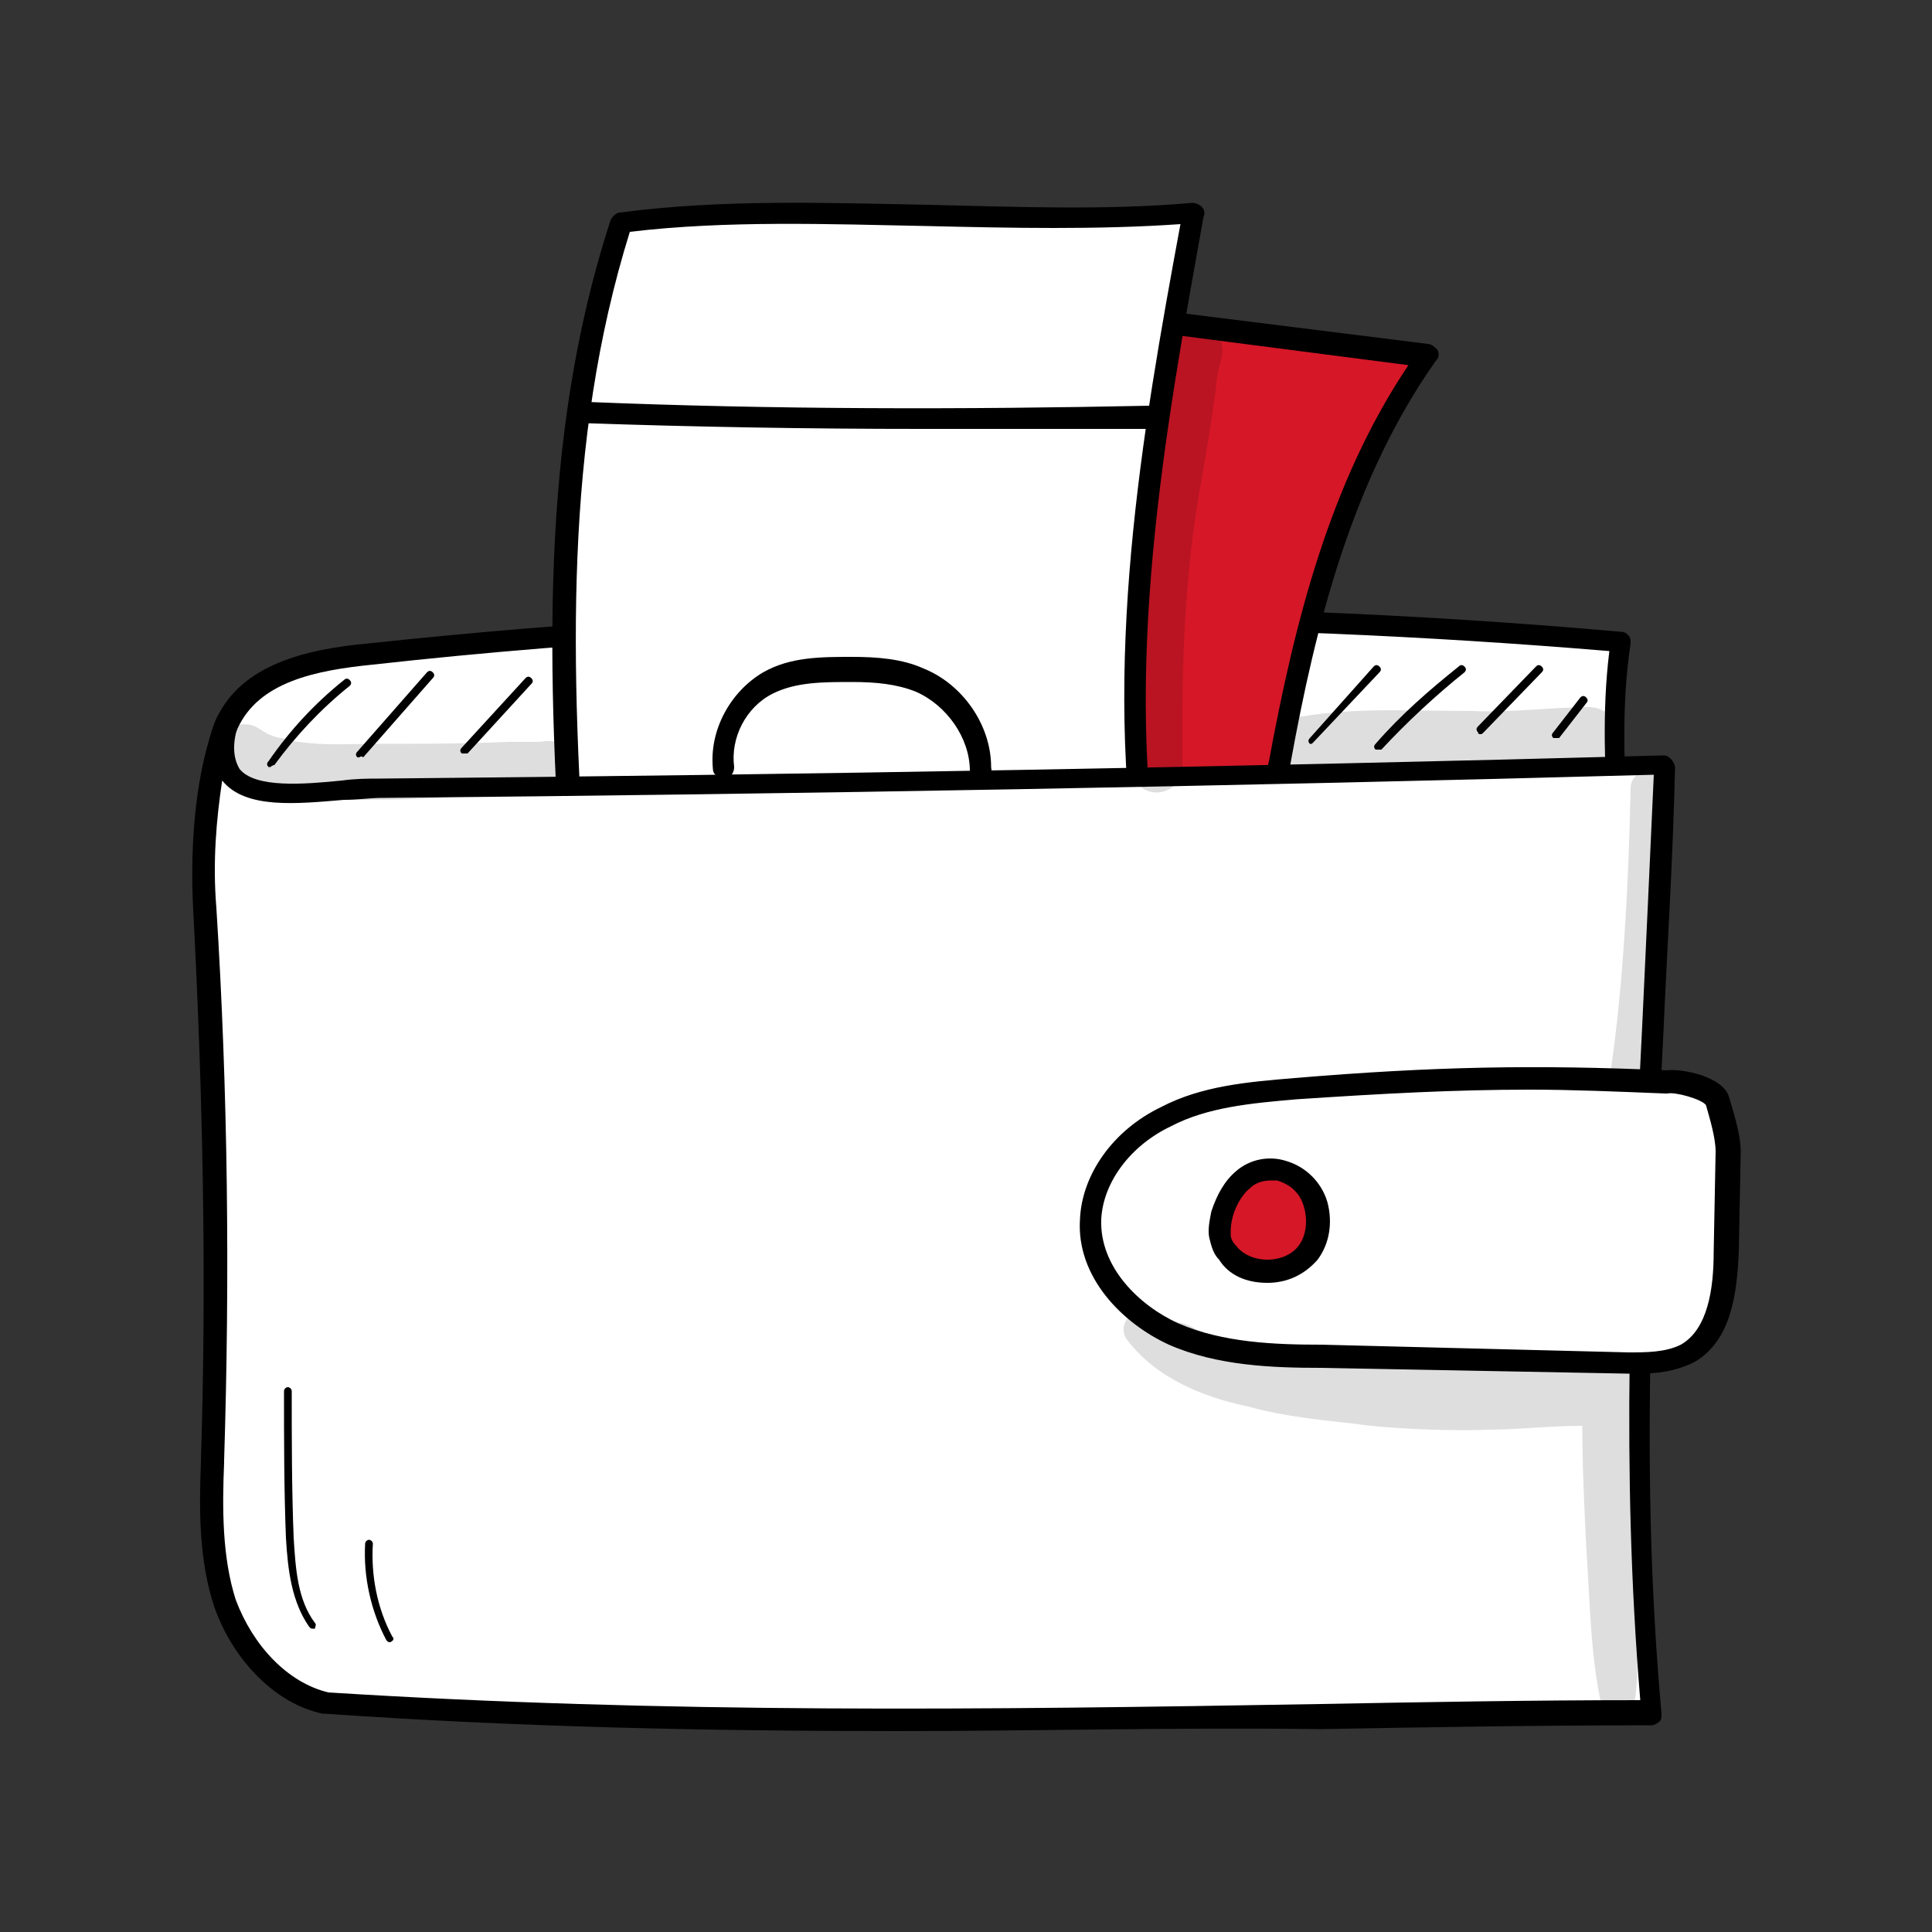
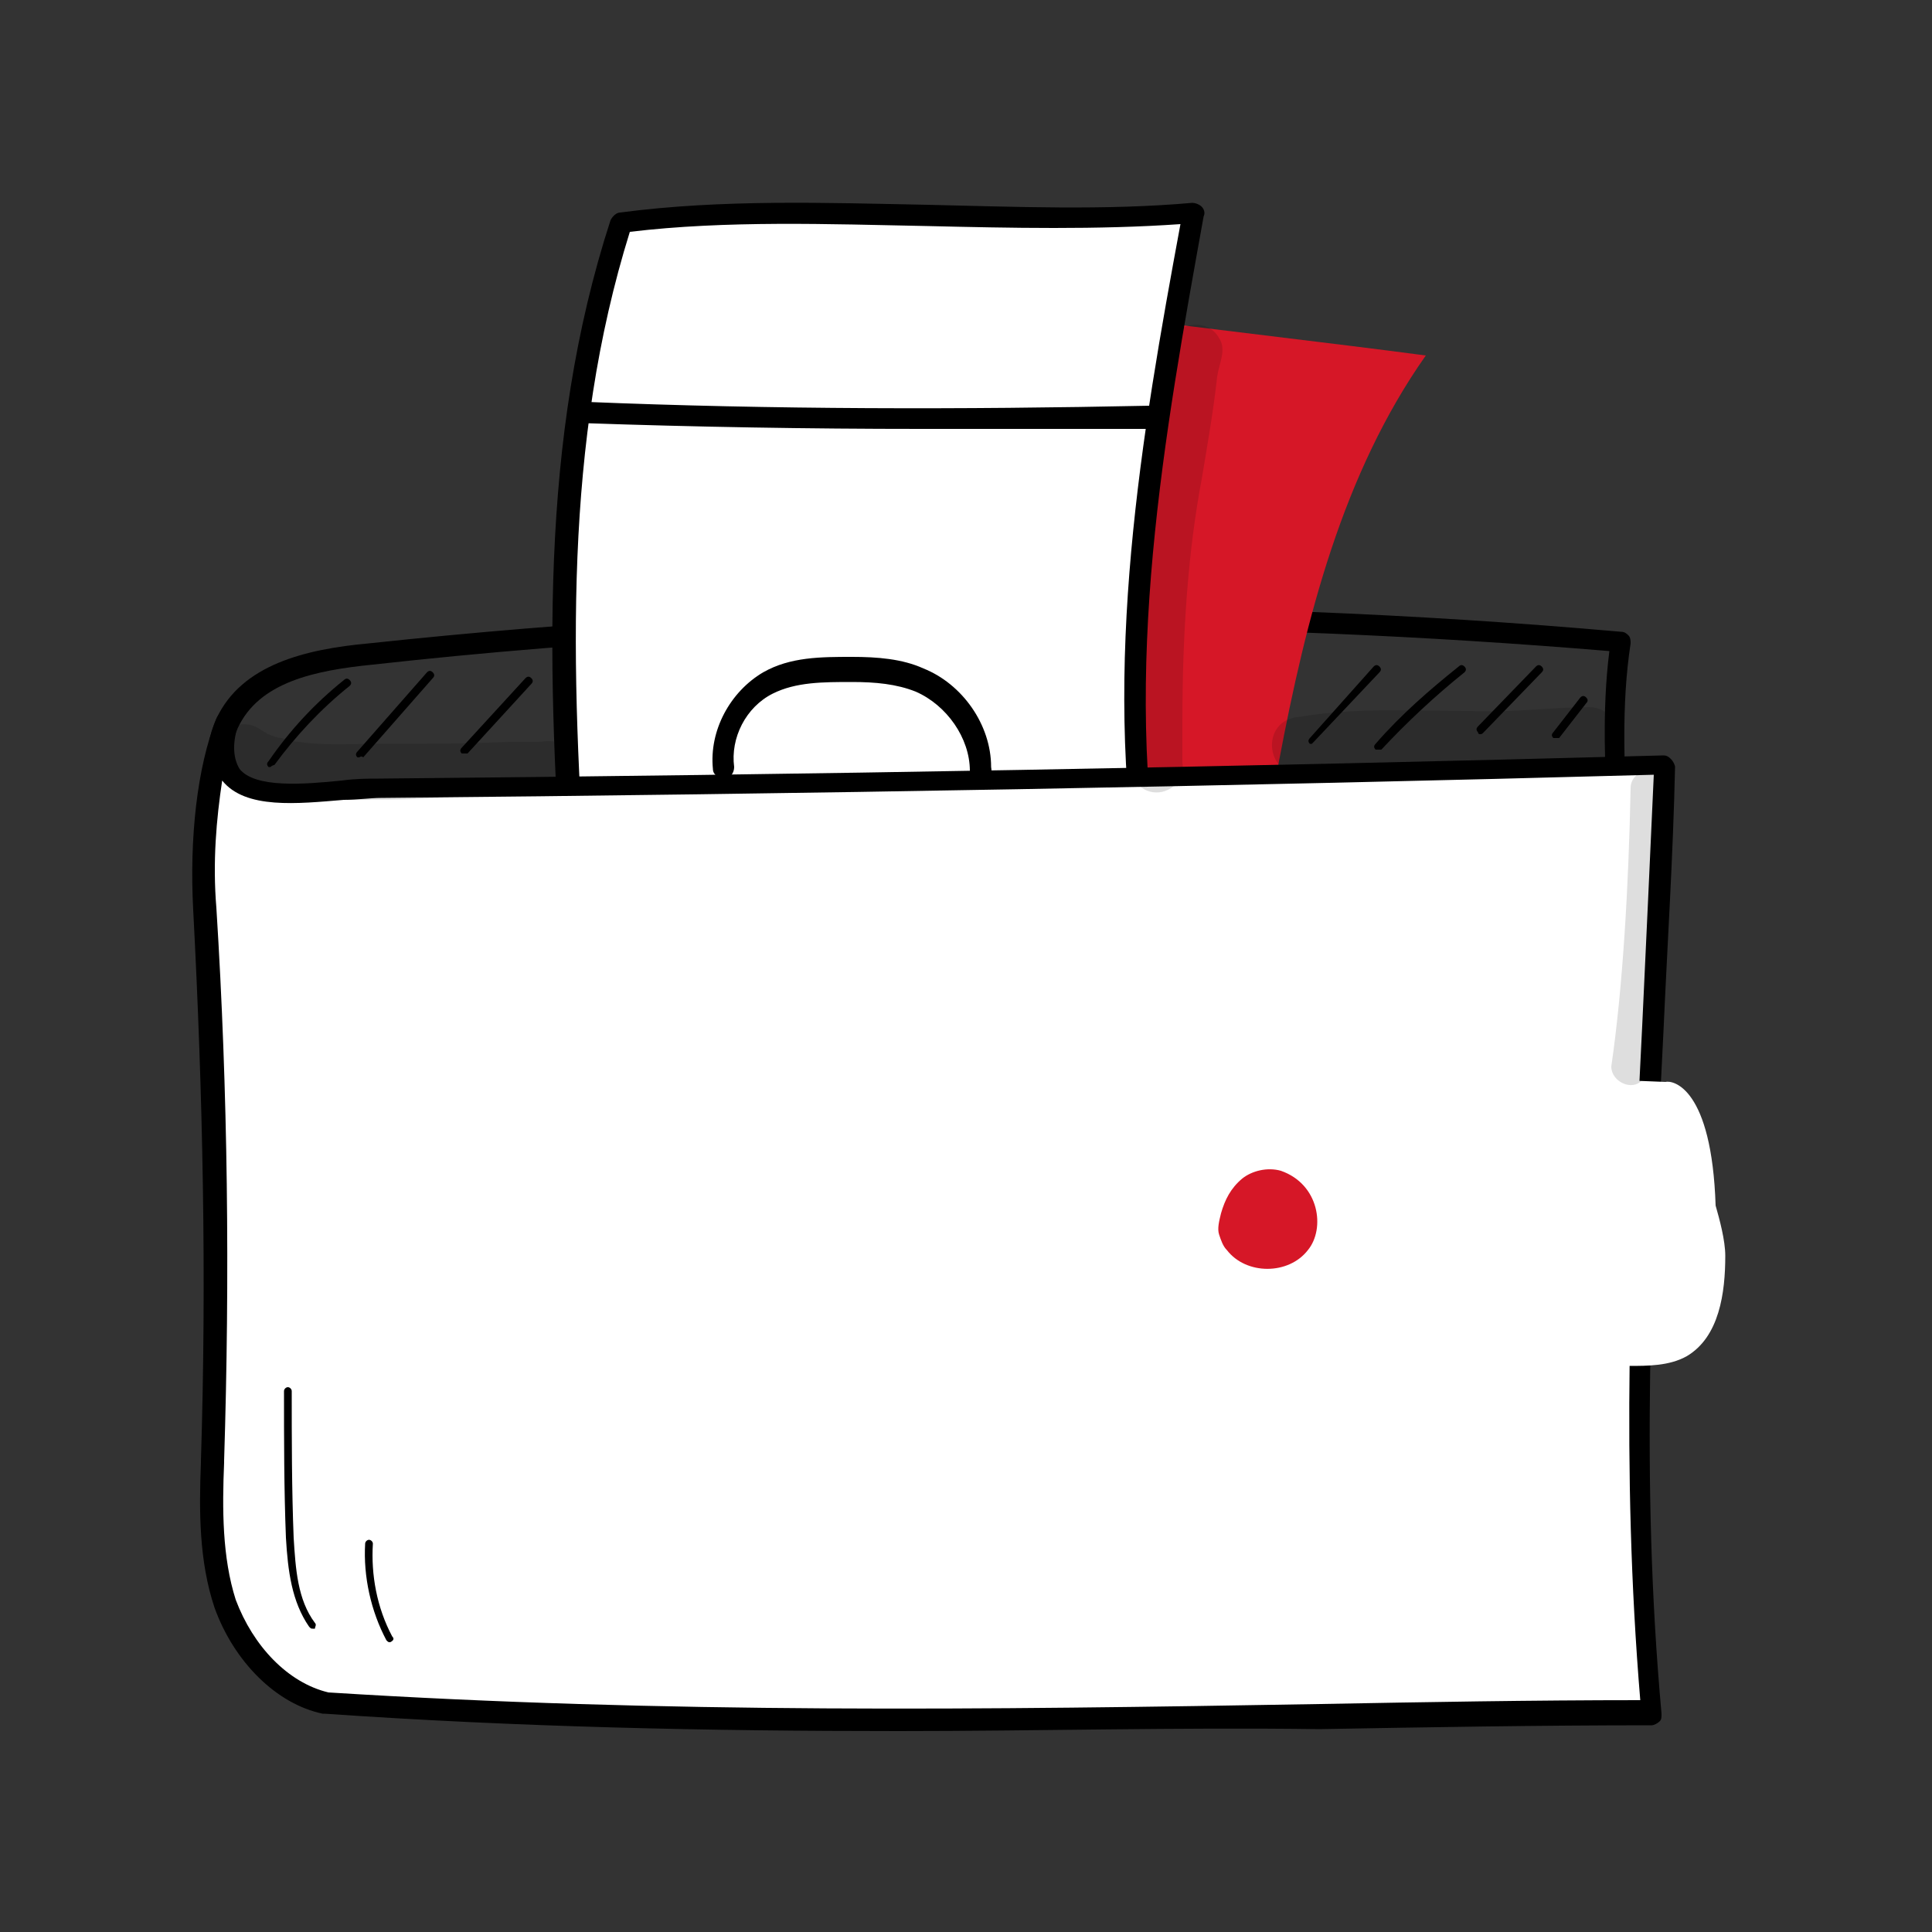
<svg xmlns="http://www.w3.org/2000/svg" id="Слой_1" x="0px" y="0px" viewBox="0 0 100 100" style="enable-background:new 0 0 100 100;" xml:space="preserve">
  <rect x="0" y="0" width="100" height="100" fill="#333333" stroke="none" />
  <style type="text/css"> .st0{fill:#FFFFFF;} .st1{fill:#D61727;} .st2{opacity:0.129;} </style>
  <g>
    <g>
-       <path class="st0" d="M83.9,33.2c-21.5-1.9-43.2-1.7-64.7,0.6c-2.9,0.3-6.2,0.9-7.5,3.6c-1.5,3.3,1.3,7,4.5,8.7 c4.9,2.5,10.7,2.7,16.2,2.7c16.5,0.1,33.1-0.7,49.3-4c0.6-0.1,1.3-0.3,1.7-0.9c0.2-0.4,0.2-0.9,0.2-1.3 C83.5,39.6,83.4,36.5,83.9,33.2z" />
      <path d="M34.5,49.3c-0.7,0-1.3,0-2,0C26.6,49.3,21,49,16,46.6c-3.6-1.8-6.4-5.9-4.8-9.4c1.3-2.8,4.6-3.6,7.9-3.9 c21.5-2.3,43.3-2.5,64.8-0.6c0.2,0,0.3,0.1,0.4,0.2c0.1,0.1,0.1,0.3,0.1,0.4c-0.5,3.3-0.3,6.4-0.2,9.3c0,0.5,0,1.1-0.3,1.6 c-0.5,0.8-1.5,1-2,1.1C68.4,48.1,53.7,49.3,34.5,49.3z M54.7,32.5c-11.8,0-23.7,0.6-35.4,1.9c-3,0.3-5.9,0.9-7,3.3 c-1.3,2.9,1.2,6.3,4.3,7.9c4.7,2.4,10.2,2.6,16,2.6c20.1,0.1,35.3-1.1,49.2-3.9c0.5-0.1,1.1-0.2,1.3-0.6c0.1-0.2,0.1-0.6,0.1-1 c-0.1-2.8-0.3-5.8,0.1-9C73.7,32.9,64.2,32.5,54.7,32.5z" />
    </g>
    <g>
      <path class="st1" d="M57.8,16.4c5.3,0.7,10.7,1.3,16,2c-4.3,6.1-6.2,13.6-7.6,21c-0.2,1.3-0.6,2.7-1.6,3.5 c-0.5,0.4-1.2,0.6-1.9,0.7c-1.2,0.3-2.4,0.6-3.6,0.3c-2.5-0.6-3.7-3.4-4.1-5.9C53.5,30.7,55,23.2,57.8,16.4z" />
-       <path d="M60.1,44.5c-0.4,0-0.8,0-1.2-0.1c-3.1-0.8-4.2-4.3-4.6-6.3c-1.3-6.5-0.3-13.9,3-21.9c0.1-0.2,0.3-0.4,0.6-0.4l16,2 c0.2,0,0.4,0.2,0.5,0.3c0.1,0.2,0.1,0.4-0.1,0.6c-4.3,6.1-6.2,13.6-7.5,20.8c-0.2,1.2-0.5,2.9-1.8,3.8c-0.6,0.5-1.4,0.7-2.1,0.8 C62,44.3,61,44.5,60.1,44.5z M58.2,17c-3,7.6-3.9,14.6-2.7,20.8c0.3,1.8,1.3,4.8,3.7,5.5c1.1,0.3,2.3,0,3.4-0.3 c0.6-0.1,1.2-0.3,1.7-0.6c0.9-0.6,1.1-1.8,1.4-3.1c1.3-7,3.1-14.3,7.2-20.4L58.2,17z" />
    </g>
    <g>
      <path class="st0" d="M29.8,47.6c-0.8-12.1-1.4-24.5,2.3-36.1c9.8-1.2,19.8,0.4,29.5-0.5c-2.2,11.8-4.3,23.9-2.1,35.6L29.8,47.6z" />
      <path d="M29.8,48.2c-0.3,0-0.5-0.2-0.6-0.5c-0.9-13.1-1.3-24.9,2.4-36.3c0.1-0.2,0.3-0.4,0.5-0.4c5.3-0.7,10.7-0.5,15.9-0.4 c4.5,0.1,9.2,0.3,13.7-0.1c0.2,0,0.4,0.1,0.5,0.2c0.1,0.1,0.2,0.3,0.1,0.5c-2,11.1-4.3,23.6-2.1,35.4c0,0.2,0,0.3-0.1,0.5 c-0.1,0.1-0.3,0.2-0.4,0.2L29.8,48.2C29.8,48.2,29.8,48.2,29.8,48.2z M32.6,12c-3.4,10.9-3.1,22.3-2.2,35l28.6-0.9 c-2-11.6,0.1-23.7,2.1-34.5c-4.3,0.3-8.8,0.2-13.1,0.1C42.9,11.6,37.6,11.4,32.6,12z" />
    </g>
    <g>
      <path class="st0" d="M86.1,39.5c-22.2,0.6-44.3,1-66.5,1.2c-3,0-9.4,1.7-7.9-3.3c-1.1,2.8-1.3,6.6-1.1,9.6 c0.6,9.5,0.7,19,0.4,28.5C11,78,10.9,80.6,11.7,83c0.8,2.4,2.8,4.6,5.2,5.1c23.3,1.5,45.4,0.6,68.6,0.4 C83.9,71.7,85.6,56.3,86.1,39.5z" />
      <path d="M46.5,89.6c-9.8,0-19.6-0.2-29.7-0.9c0,0-0.1,0-0.1,0c-2.4-0.5-4.6-2.7-5.6-5.5c-0.8-2.4-0.8-5-0.7-7.5l0-0.1 c0.3-9.5,0.1-19-0.4-28.5c-0.2-3.7,0.2-7.4,1.2-9.9c0.1-0.3,0.4-0.4,0.7-0.3c0.3,0.1,0.5,0.4,0.4,0.7c-0.3,1-0.2,1.7,0.1,2.2 c0.8,1,3.3,0.8,5.3,0.6c0.7-0.1,1.4-0.1,1.9-0.1c22.1-0.2,44.4-0.6,66.5-1.2c0.2,0,0.3,0.1,0.4,0.2c0.1,0.1,0.2,0.3,0.2,0.4 c-0.1,4.6-0.4,9.2-0.6,13.7c-0.6,11.9-1.2,23.2-0.1,35.3c0,0.2,0,0.3-0.1,0.4c-0.1,0.1-0.3,0.2-0.4,0.2c-5.8,0-11.6,0.1-17.2,0.2 C60.9,89.4,53.7,89.6,46.5,89.6z M17,87.6c17.5,1.1,33.9,0.9,51.3,0.6c5.4-0.1,11-0.2,16.6-0.2c-1-12-0.5-23.1,0.1-34.9 c0.2-4.2,0.4-8.6,0.6-13c-21.9,0.6-44,1-65.9,1.2c-0.5,0-1.2,0.1-1.9,0.1c-2.4,0.2-5.1,0.5-6.3-1c0,0,0,0,0,0 c-0.3,2-0.5,4.2-0.3,6.6c0.6,9.5,0.7,19.1,0.4,28.6l0,0.1c-0.1,2.4-0.1,4.9,0.6,7.1C13.1,85.2,14.9,87.1,17,87.6z" />
    </g>
    <g>
      <path d="M47.7,22.2c-5.9,0-11.7-0.1-17.5-0.3c-0.3,0-0.6-0.3-0.5-0.6c0-0.3,0.3-0.6,0.6-0.5c9.7,0.4,19.5,0.4,29.2,0.2 c0,0,0,0,0,0c0.3,0,0.6,0.2,0.6,0.6c0,0.3-0.2,0.6-0.6,0.6C55.5,22.2,51.6,22.2,47.7,22.2z" />
    </g>
    <g>
      <path d="M50.8,40.5c-0.3,0-0.6-0.2-0.6-0.6c0-1.7-1.2-3.4-2.8-4.1c-1-0.4-2.1-0.5-3.3-0.5c-1.5,0-2.9,0-4.1,0.6 c-1.4,0.7-2.2,2.3-2,3.8c0,0.3-0.2,0.6-0.5,0.6c-0.3,0-0.6-0.2-0.6-0.5c-0.2-2,0.9-4,2.6-5c1.4-0.8,3-0.8,4.6-0.8 c1.3,0,2.6,0.1,3.7,0.6c2,0.8,3.5,2.9,3.5,5.1C51.4,40.3,51.1,40.5,50.8,40.5C50.8,40.5,50.8,40.5,50.8,40.5z" />
    </g>
    <g>
-       <path class="st0" d="M86.2,56c-7-0.3-12.3-0.2-19.2,0.4c-2.3,0.2-4.6,0.4-6.7,1.5c-2.1,1-3.8,3-3.9,5.3c-0.1,2.6,1.9,4.9,4.3,6 c2.4,1.1,5.1,1.1,7.7,1.2c5.3,0.1,10.6,0.2,15.9,0.3c1,0,2.1,0,3-0.5c1.7-1,2-3.3,2-5.2c0-1.7,0.1-3.5,0.1-5.2 c0-0.8-0.3-1.9-0.5-2.6C88.6,56.3,86.6,55.9,86.2,56z" />
-       <path d="M84.8,71.1c-0.2,0-0.4,0-0.5,0l-15.9-0.3c-2.5,0-5.4-0.1-7.9-1.2c-2.4-1.1-4.8-3.5-4.6-6.5c0.1-2.3,1.7-4.6,4.2-5.8 c2.1-1.1,4.5-1.3,6.9-1.5c7.2-0.6,12.4-0.7,19.3-0.4c0.7-0.1,2.9,0.3,3.2,1.4c0.1,0.4,0.6,1.8,0.6,2.8l-0.1,5.2 c-0.1,2.2-0.4,4.6-2.3,5.7C86.7,71,85.7,71.1,84.8,71.1z M79.2,56.4c-3.9,0-7.6,0.2-12.1,0.5c-2.3,0.2-4.6,0.4-6.5,1.4 c-2.1,1-3.5,2.9-3.6,4.8c-0.1,2.5,2,4.5,4,5.4c2.3,1,5,1.1,7.4,1.1L84.3,70c0.9,0,1.9,0,2.7-0.4c1.4-0.8,1.7-2.9,1.7-4.8l0.1-5.2 c0-0.7-0.3-1.7-0.5-2.4c-0.2-0.3-1.6-0.7-2-0.6c0,0-0.1,0-0.1,0C83.7,56.5,81.4,56.4,79.2,56.4z" />
+       <path class="st0" d="M86.2,56c-7-0.3-12.3-0.2-19.2,0.4c-2.3,0.2-4.6,0.4-6.7,1.5c-2.1,1-3.8,3-3.9,5.3c-0.1,2.6,1.9,4.9,4.3,6 c2.4,1.1,5.1,1.1,7.7,1.2c5.3,0.1,10.6,0.2,15.9,0.3c1,0,2.1,0,3-0.5c1.7-1,2-3.3,2-5.2c0-0.8-0.3-1.9-0.5-2.6C88.6,56.3,86.6,55.9,86.2,56z" />
    </g>
    <g>
      <path class="st1" d="M66.3,60.6c-0.7-0.2-1.5,0-2,0.4c-0.6,0.5-0.9,1.1-1.1,1.8c-0.1,0.4-0.2,0.8-0.1,1.1c0.1,0.3,0.2,0.6,0.4,0.8 c1,1.3,3.2,1.3,4.2,0C68.6,63.6,68.3,61.3,66.3,60.6z" />
-       <path d="M65.6,66.4C65.6,66.4,65.5,66.4,65.6,66.4c-1.1,0-2-0.4-2.5-1.2c-0.3-0.3-0.4-0.7-0.5-1.1c-0.1-0.4,0-0.9,0.1-1.4 c0.3-0.9,0.7-1.6,1.3-2.1c0.7-0.6,1.7-0.8,2.6-0.5l0,0c1,0.3,1.8,1.1,2.1,2.1c0.3,1.1,0.1,2.2-0.5,3C67.5,66,66.6,66.4,65.6,66.4z M65.8,61.1c-0.4,0-0.8,0.1-1.1,0.4c-0.5,0.4-0.8,1.1-0.9,1.5c-0.1,0.4-0.1,0.6-0.1,0.9c0,0.2,0.1,0.4,0.3,0.6 c0.3,0.4,0.9,0.7,1.6,0.7c0,0,0,0,0,0c0.7,0,1.3-0.3,1.6-0.7c0.4-0.5,0.5-1.3,0.3-2c-0.1-0.4-0.4-1.1-1.4-1.4l0,0 C66,61.1,65.9,61.1,65.8,61.1z" />
    </g>
    <g>
      <path d="M14,39.7c0,0-0.1,0-0.1,0c-0.1-0.1-0.1-0.2,0-0.3c1.1-1.6,2.4-3,3.9-4.2c0.1-0.1,0.2-0.1,0.3,0c0.1,0.1,0.1,0.2,0,0.3 c-1.5,1.2-2.8,2.6-3.9,4.1C14.1,39.6,14,39.7,14,39.7z" />
    </g>
    <g>
      <path d="M18.6,39.2c0,0-0.1,0-0.1,0c-0.1-0.1-0.1-0.2,0-0.3l3.6-4.1c0.1-0.1,0.2-0.1,0.3,0c0.1,0.1,0.1,0.2,0,0.3l-3.6,4.1 C18.7,39.1,18.6,39.2,18.6,39.2z" />
    </g>
    <g>
      <path d="M24,39c0,0-0.1,0-0.1,0c-0.1-0.1-0.1-0.2,0-0.3l3.3-3.6c0.1-0.1,0.2-0.1,0.3,0c0.1,0.1,0.1,0.2,0,0.3L24.2,39 C24.1,39,24.1,39,24,39z" />
    </g>
    <g>
      <path d="M67.9,38.5c0,0-0.1,0-0.1,0c-0.1-0.1-0.1-0.2,0-0.3l3.3-3.7c0.1-0.1,0.2-0.1,0.3,0c0.1,0.1,0.1,0.2,0,0.3L68,38.4 C68,38.4,67.9,38.5,67.9,38.5z" />
    </g>
    <g>
      <path d="M71.3,38.8c0,0-0.1,0-0.1,0c-0.1-0.1-0.1-0.2,0-0.3c1.3-1.5,2.8-2.8,4.3-4c0.1-0.1,0.2-0.1,0.3,0c0.1,0.1,0.1,0.2,0,0.3 c-1.5,1.2-3,2.6-4.3,4C71.4,38.8,71.4,38.8,71.3,38.8z" />
    </g>
    <g>
      <path d="M76.6,38c0,0-0.1,0-0.1-0.1c-0.1-0.1-0.1-0.2,0-0.3l3-3.1c0.1-0.1,0.2-0.1,0.3,0c0.1,0.1,0.1,0.2,0,0.3l-3,3.1 C76.7,38,76.7,38,76.6,38z" />
    </g>
    <g>
      <path d="M80.5,38.2c0,0-0.1,0-0.1,0c-0.1-0.1-0.1-0.2,0-0.3l1.4-1.8c0.1-0.1,0.2-0.1,0.3,0c0.1,0.1,0.1,0.2,0,0.3l-1.4,1.8 C80.6,38.2,80.5,38.2,80.5,38.2z" />
    </g>
    <g>
      <path d="M16.2,84.3c-0.1,0-0.1,0-0.2-0.1c-0.9-1.3-1.1-2.9-1.2-4.6c-0.1-2.5-0.1-5.1-0.1-7.6c0-0.1,0.1-0.2,0.2-0.2 c0.1,0,0.2,0.1,0.2,0.2c0,2.5,0,5.1,0.1,7.6c0.1,1.6,0.2,3.2,1.1,4.4c0.1,0.1,0,0.2,0,0.3C16.3,84.3,16.3,84.3,16.2,84.3z" />
    </g>
    <g>
      <path d="M20.2,85c-0.1,0-0.1,0-0.2-0.1c-0.8-1.5-1.2-3.3-1.1-5c0-0.1,0.1-0.2,0.2-0.2c0.1,0,0.2,0.1,0.2,0.2 c-0.1,1.6,0.2,3.3,1,4.8C20.4,84.8,20.4,84.9,20.2,85C20.3,85,20.2,85,20.2,85z" />
    </g>
    <g class="st2">
      <path d="M63.1,17.5c-0.6-1.1-2.3-0.8-2.6,0.3c-0.9,5-1.6,8.9-2,13.3c-0.2,3-0.1,5.9,0.1,8.9c0.2,0.9,1.2,1.3,2,0.8 c0.5-0.3,0.7-0.8,0.6-1.3c0-0.7,0-1.4,0-2.1c0-4.7,0.3-8.9,1-12.6c0.3-1.8,0.6-3.5,0.8-5.3C63.1,18.8,63.5,18.1,63.1,17.5z" />
    </g>
    <g class="st2">
      <path d="M28.7,38.4c-0.2-0.1-0.7,0-0.8,0c-0.5,0-1,0-1.6,0c-2.3,0.1-4.6,0.1-6.9,0.1c-1.3,0-2.6,0.1-3.9-0.1 c-0.2,0-0.7-0.1-0.9-0.2c-0.2,0-0.5-0.1-0.7-0.2c-0.1,0-0.1-0.1-0.2-0.1c-0.3-0.2-0.6-0.4-0.9-0.4c-1.4-0.2-2.1,1.8-0.9,2.5 c1.7,1.2,3.8,1.4,5.8,1.4c1.7,0,3.3,0,5-0.1c1.5-0.1,3-0.2,4.5-0.4c0.6,0,1.3,0.1,1.8-0.3C30,40.1,29.7,38.6,28.7,38.4z" />
    </g>
    <g class="st2">
      <path d="M82.3,36.6c-2,0-4.1,0.3-6.1,0.2c-3,0-6-0.2-8.9,0.3c-2.2,0.1-1.8,3.4,0.4,2.9c1.4-0.3,4.9-0.1,7.5-0.2 c2.4,0.1,4.8-0.2,7.1-0.4C84.2,39.5,84.2,36.7,82.3,36.6z" />
    </g>
    <g class="st2">
-       <path d="M84.8,72.6c0,0,0.1-0.1,0.1-0.1c0.4-0.7,0-1.7-0.8-1.9c-0.2-0.1-0.5-0.1-0.7,0c-0.1,0-0.2,0-0.3,0c-2.3,0.2-4.6,0-7,0.1 c-3.3,0.1-6.6-0.2-9.9-0.6c0,0,0,0-0.1,0c-0.3,0-1-0.2-1.2-0.3c0,0,0,0,0,0c0,0,0,0,0,0c-0.9-0.2-1.8-0.4-2.6-0.8 c-0.5-0.2-1-0.7-1.7-0.5c-0.1,0-0.1,0-0.2,0.1c-0.2-0.2-0.3-0.5-0.6-0.5c-0.7-0.7-2.1,0.2-1.5,1.2c1.5,2,3.9,3,6.3,3.5 c1.8,0.5,3.7,0.7,5.6,0.9c1.1,0.2,4.7,0.4,6.8,0.3c1.6,0,3.2-0.2,4.9-0.2c0,2.1,0.1,4.1,0.2,6.2c0.2,2.8,0.2,5.6,0.8,8.3 c0.2,0.8,1.3,0.9,1.6,0.2c0.3-1,0.2-2.2,0.3-3.3c0-2.6-0.1-5.1-0.1-7.7c0-1.1,0.2-2.1,0.3-3.2c0.1-0.6,0.2-1.3-0.2-1.6 C84.8,72.7,84.8,72.6,84.8,72.6z" />
-     </g>
+       </g>
    <g class="st2">
      <path d="M86.2,40.4c-0.3-0.9-1.8-0.6-1.8,0.4c-0.1,5-0.4,10.3-1,14.4c0,0.8,1.1,1.3,1.6,0.7c0.4-0.4,0.2-1,0.4-1.6 c-0.1,0.5,0.2-1.7,0.2-2.2c0.3-3.1,0.5-6.3,0.5-9.5C86.2,41.9,86.4,41.1,86.2,40.4z" />
    </g>
  </g>
</svg>